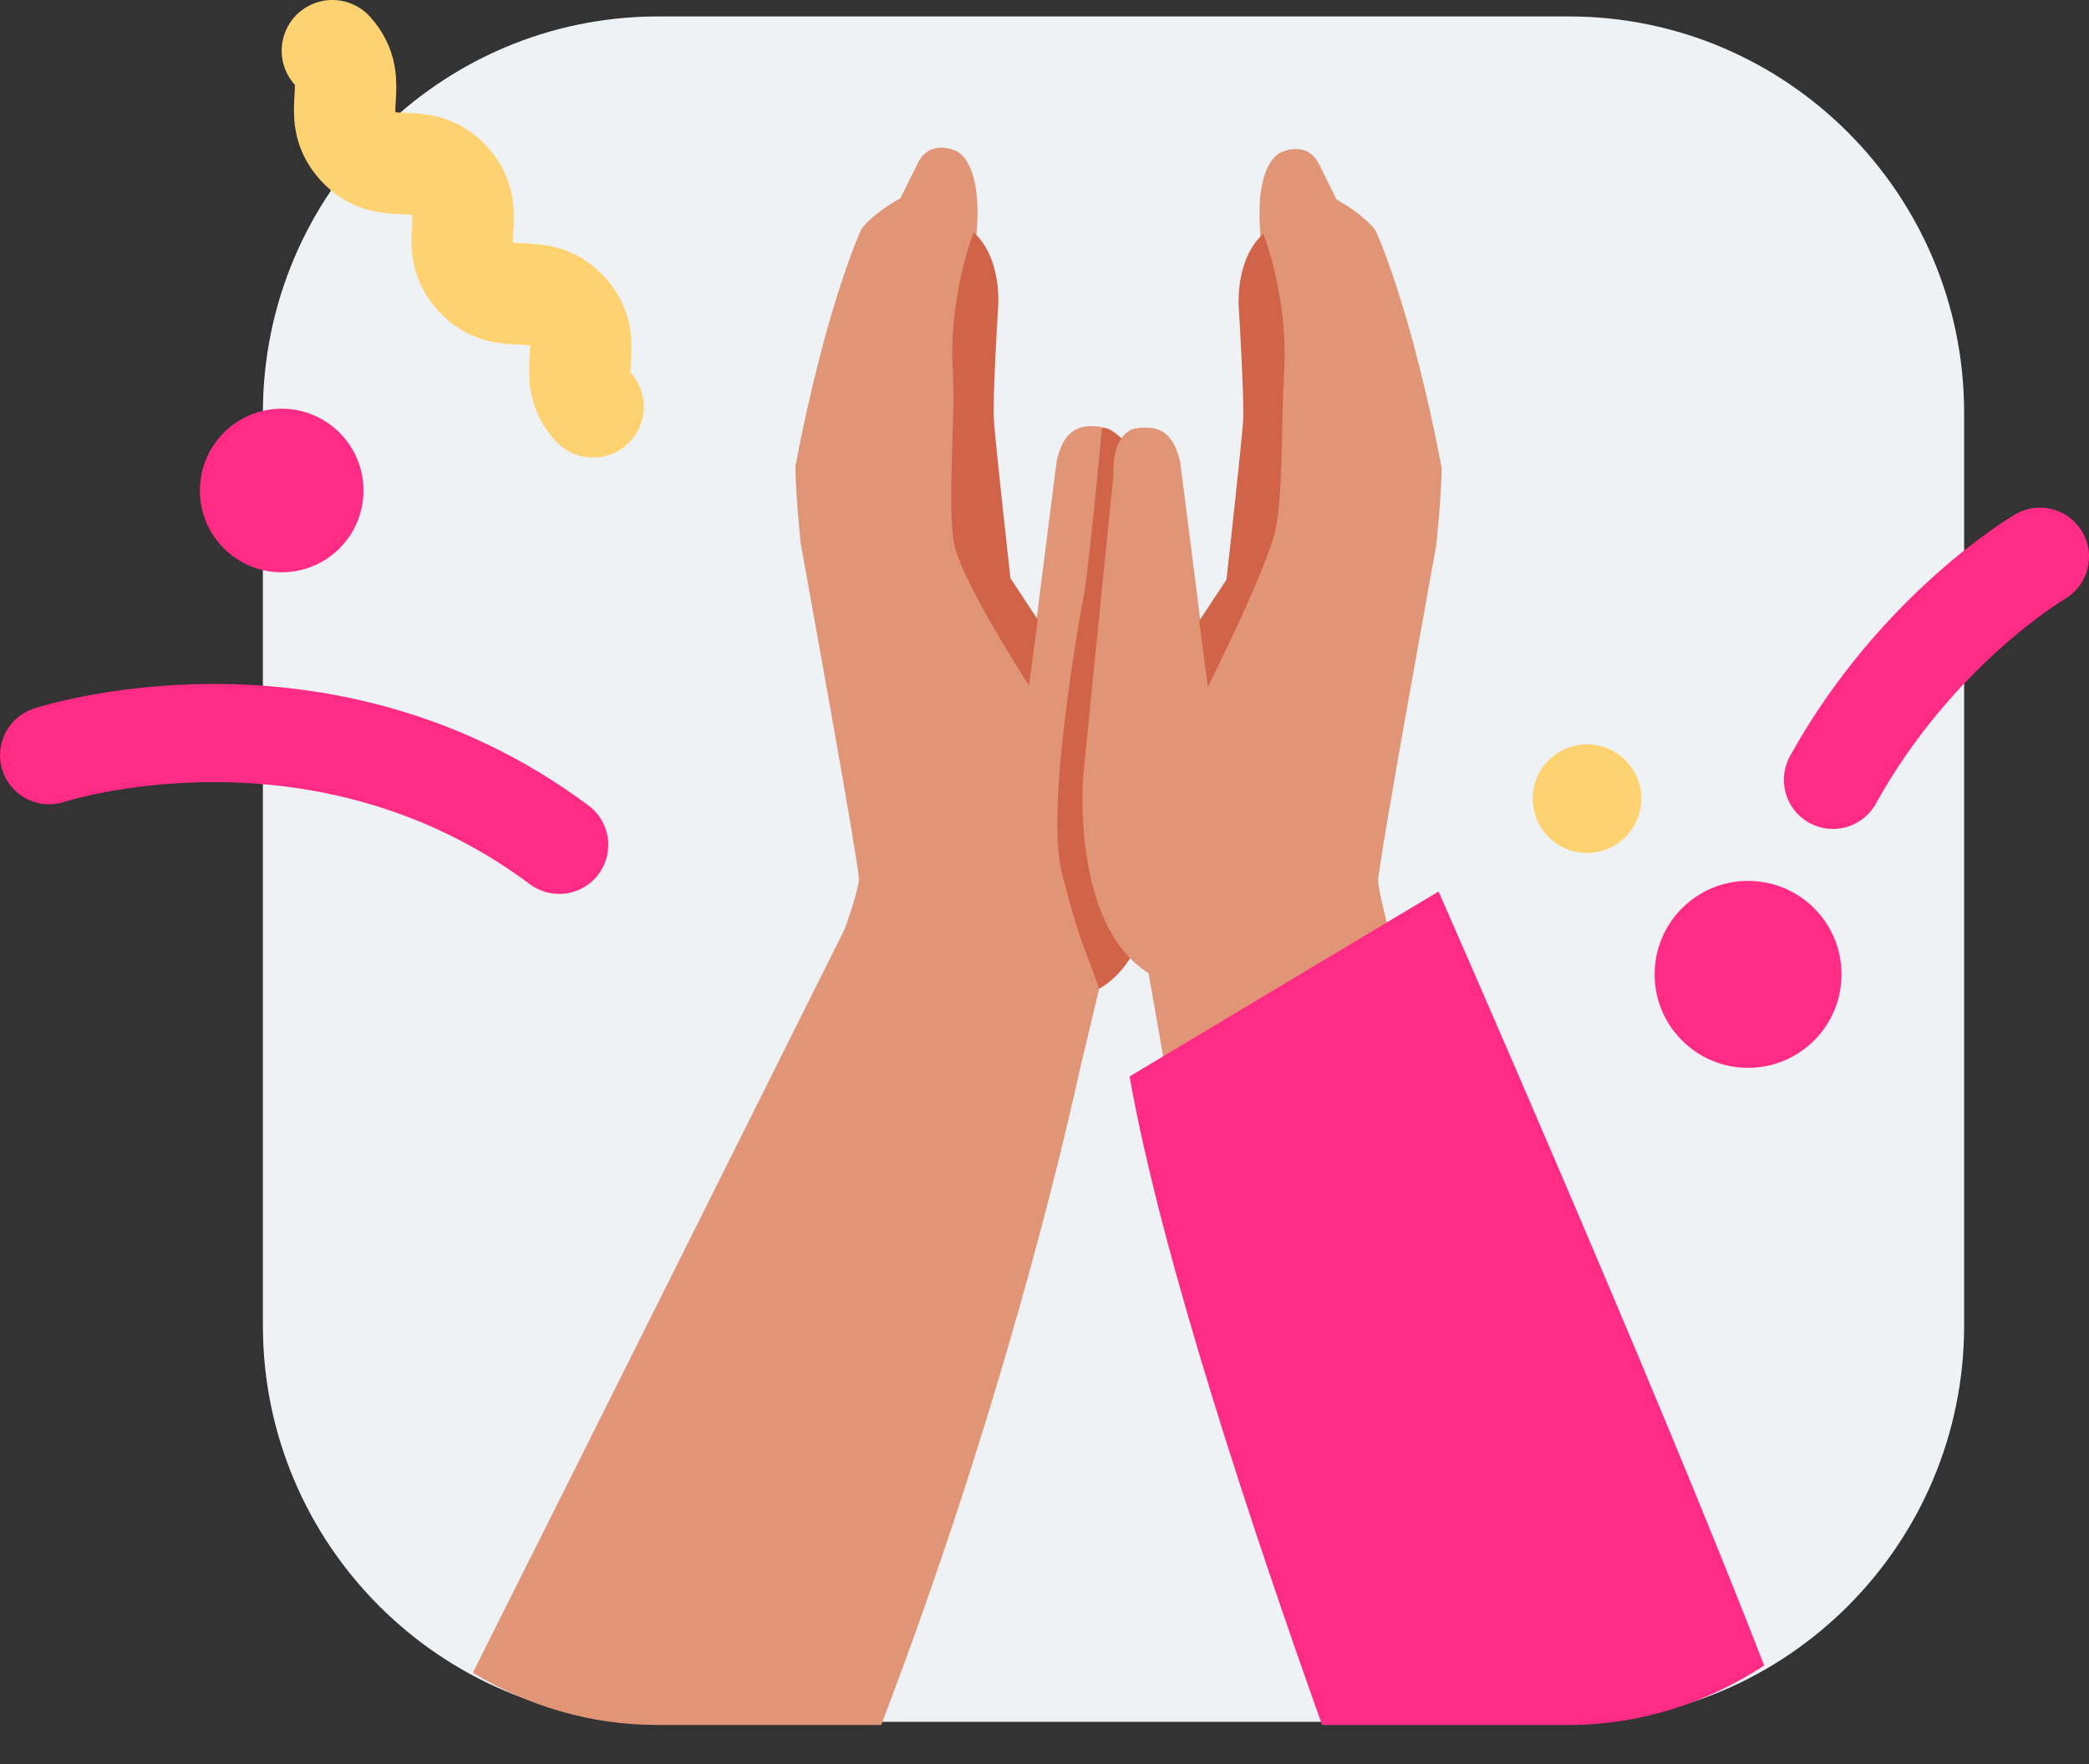
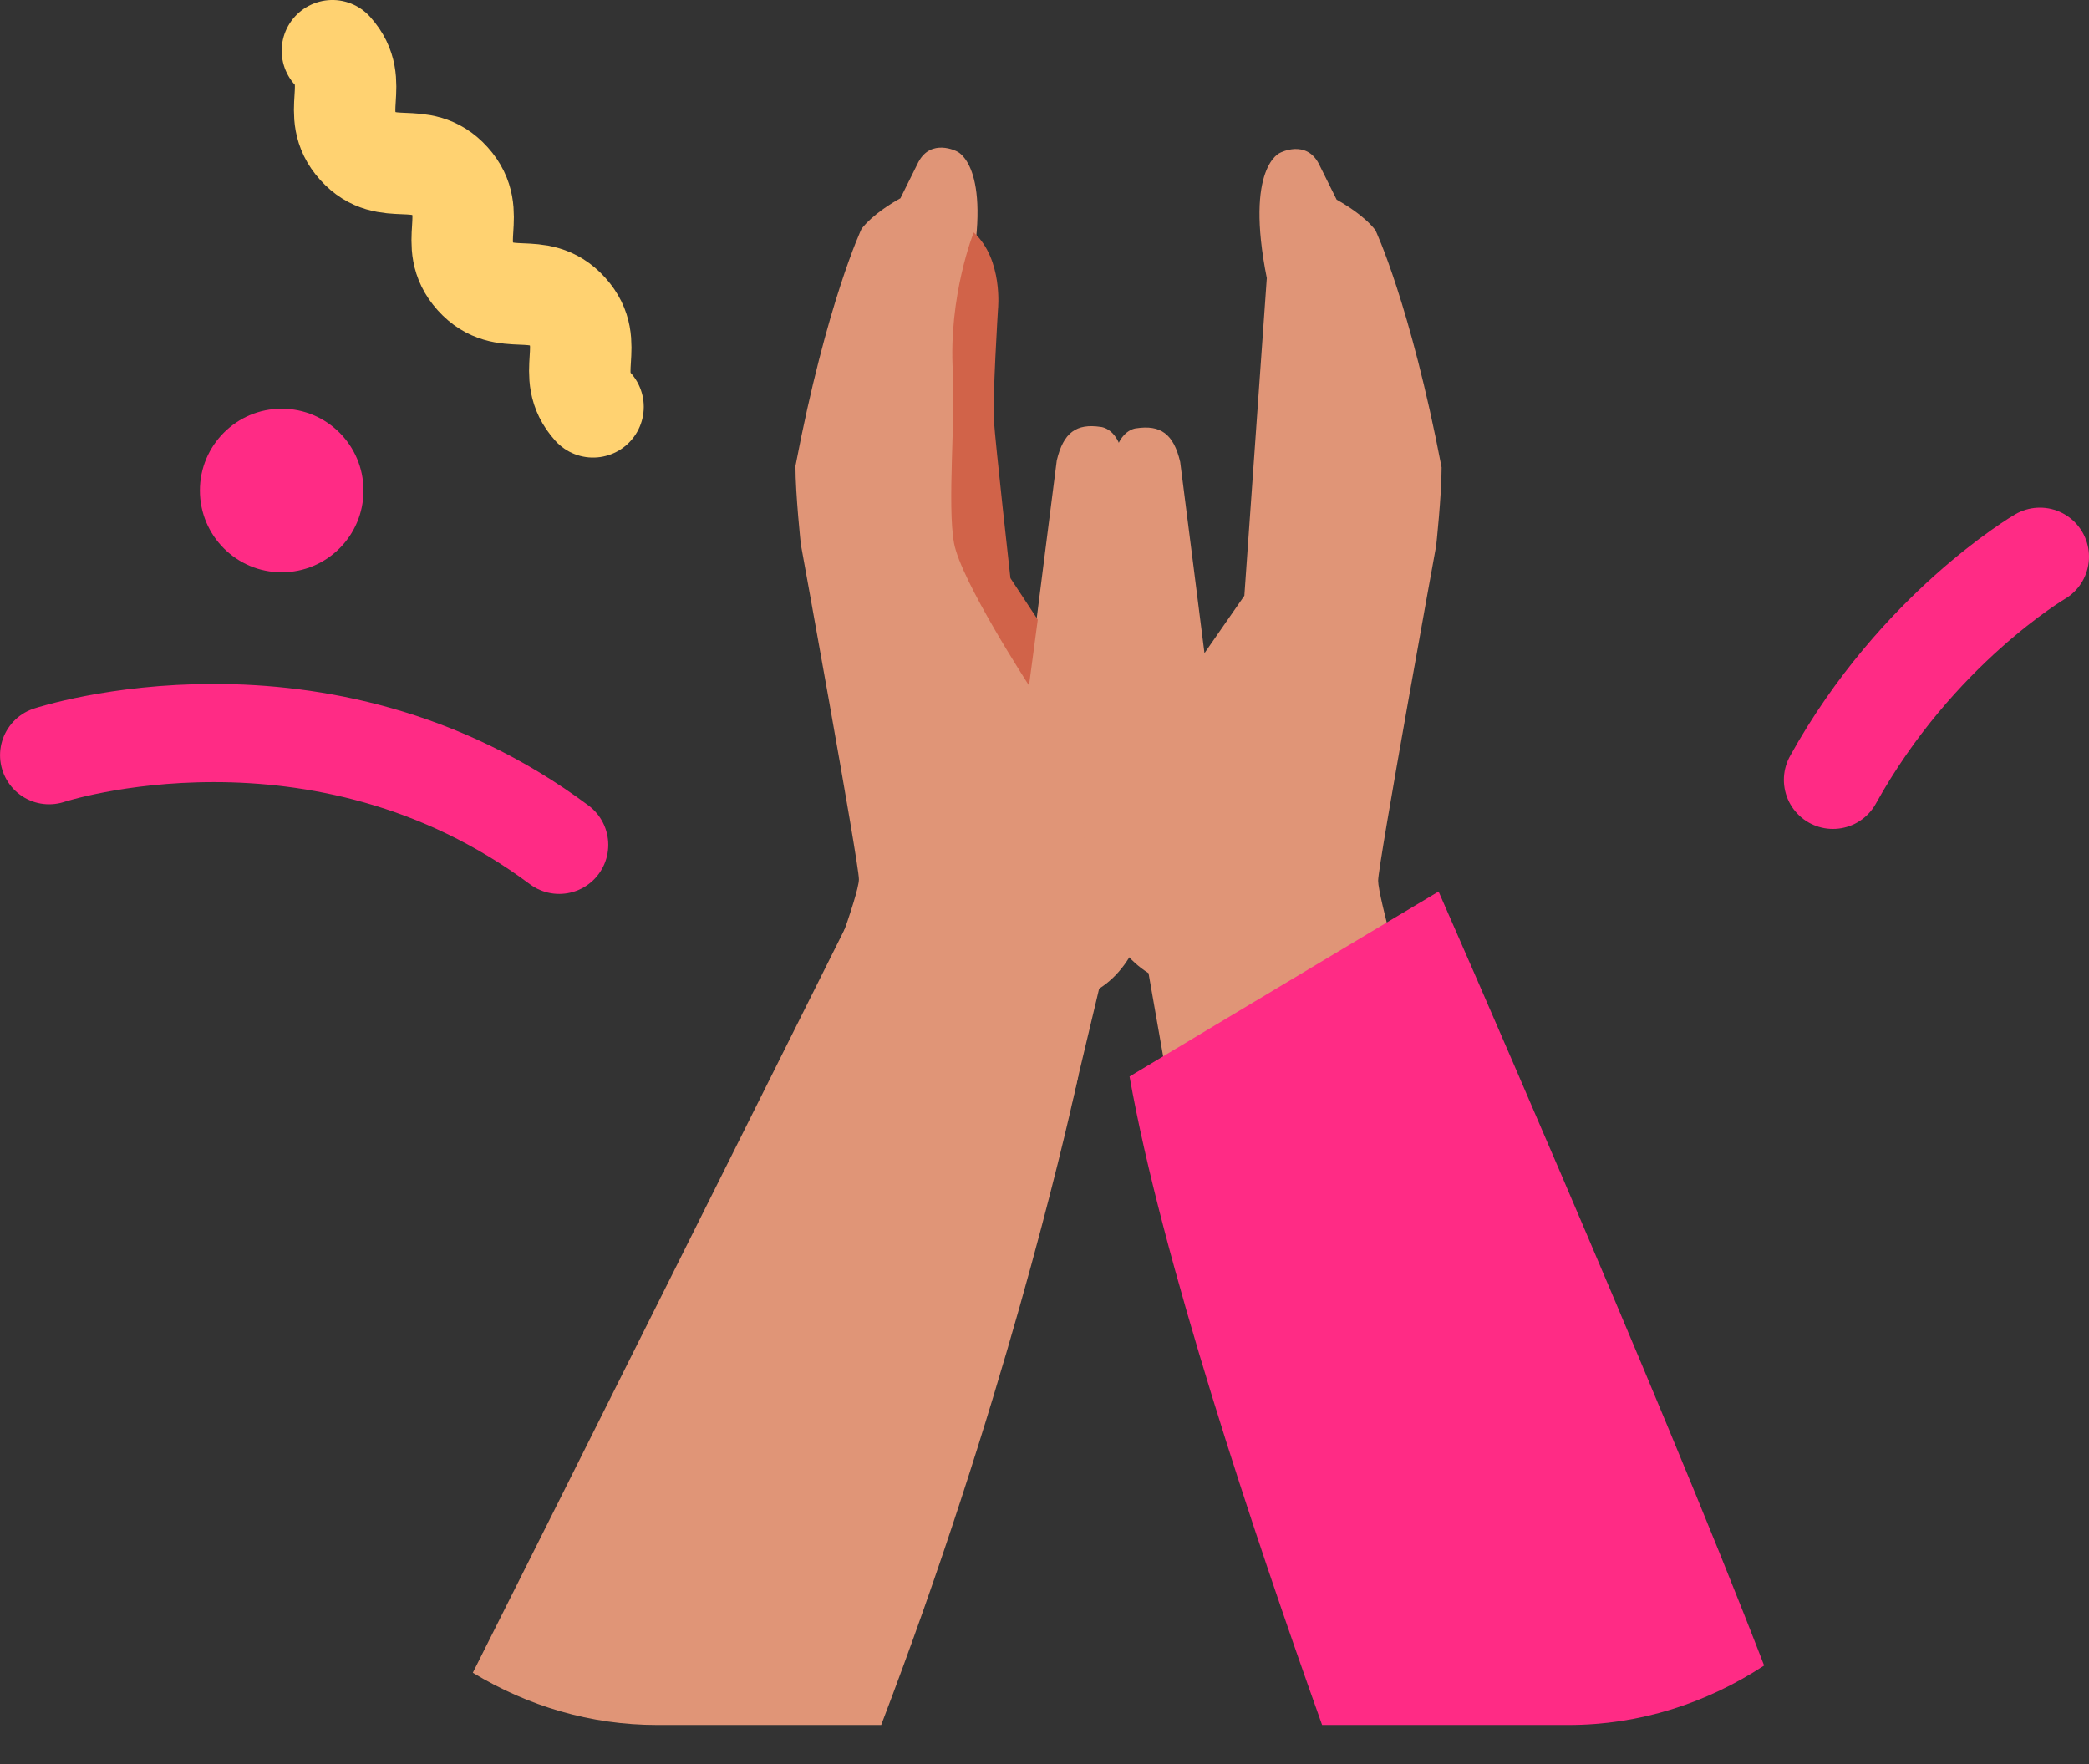
<svg xmlns="http://www.w3.org/2000/svg" width="45" height="38" viewBox="0 0 45 38" fill="none">
  <rect x="0" y="0" width="45" height="38" fill="#333333" stroke="none" />
  <g clip-path="url(#clip0_4561_88747)">
-     <path d="M33.795 37.09H14.178C9.483 37.09 5.663 33.261 5.663 28.554V8.89C5.664 4.182 9.483 0.354 14.178 0.354H33.795C38.49 0.354 42.31 4.183 42.31 8.89V28.555C42.31 33.262 38.492 37.091 33.795 37.091V37.09Z" fill="#EFF2F4" />
    <path d="M23.23 23.167C23.23 23.167 23.221 23.213 23.201 23.303L23.184 23.378C22.928 24.539 21.584 30.362 18.982 37.157H14.152C12.72 37.157 11.37 36.75 10.185 36.032C12.169 32.089 17.298 21.81 18.206 19.993C18.206 19.991 18.208 19.988 18.209 19.986C18.296 19.811 18.343 19.716 18.343 19.716L23.23 23.167V23.167Z" fill="#E09577" />
    <path d="M20.9 5.968L21.383 12.803L22.241 14.04C22.244 13.998 22.764 9.92 22.764 9.92C22.907 9.313 23.191 9.118 23.709 9.196C23.709 9.196 24.232 9.225 24.204 10.214L24.852 16.66C24.852 16.66 25.364 20.235 23.677 21.296L23.095 23.739L17.728 21.296C17.728 21.296 18.502 19.289 18.502 18.94C18.502 18.59 17.251 11.726 17.251 11.726C17.251 11.726 17.135 10.649 17.135 10.039C17.811 6.504 18.56 4.927 18.56 4.927C18.803 4.618 19.212 4.372 19.396 4.271C19.627 3.804 19.782 3.493 19.782 3.493C20.058 2.97 20.61 3.26 20.61 3.26C20.61 3.26 21.381 3.551 20.898 5.967L20.9 5.968Z" fill="#E09577" />
    <path d="M22.167 14.767C22.167 14.767 20.698 12.509 20.551 11.698C20.403 10.887 20.584 8.978 20.526 8.015C20.427 6.368 20.975 5.007 20.975 5.007C21.614 5.589 21.498 6.665 21.498 6.665C21.498 6.665 21.38 8.57 21.41 9.051C21.44 9.532 21.766 12.454 21.766 12.454L22.355 13.348L22.166 14.767H22.167Z" fill="#D16349" />
-     <path d="M24.848 17.185L24.216 9.502C23.845 9.124 23.737 9.233 23.737 9.233C23.737 9.233 23.503 11.753 23.366 12.724C23.366 12.724 22.485 17.298 22.878 18.826C23.271 20.353 23.401 20.484 23.678 21.299C23.678 21.299 24.348 20.95 24.566 20.121L24.848 17.186V17.185Z" fill="#D16349" />
    <path d="M27.288 5.998L26.805 12.833L25.946 14.07C25.943 14.028 25.423 9.95 25.423 9.95C25.28 9.343 24.997 9.148 24.478 9.226C24.478 9.226 23.955 9.255 23.984 10.244L23.335 16.69C23.335 16.69 23.054 19.902 24.741 20.963L25.206 23.61L30.327 21.559C30.327 21.559 29.687 19.319 29.687 18.97C29.687 18.621 30.937 11.756 30.937 11.756C30.937 11.756 31.054 10.679 31.054 10.069C30.377 6.534 29.628 4.957 29.628 4.957C29.385 4.648 28.976 4.402 28.793 4.301C28.561 3.834 28.407 3.523 28.407 3.523C28.13 3 27.578 3.29 27.578 3.29C27.578 3.29 26.807 3.581 27.29 5.997L27.288 5.998Z" fill="#E09577" />
-     <path d="M26.02 14.796C26.02 14.796 27.342 12.16 27.489 11.349C27.637 10.538 27.603 9.007 27.661 8.044C27.76 6.397 27.213 5.036 27.213 5.036C26.573 5.618 26.689 6.694 26.689 6.694C26.689 6.694 26.807 8.599 26.777 9.08C26.747 9.56 26.421 12.483 26.421 12.483L25.832 13.377L26.021 14.796H26.02Z" fill="#D16349" />
    <path d="M38.002 35.877C36.758 36.691 35.32 37.157 33.788 37.157H28.48C27.012 33.046 25.022 27.088 24.332 23.188L25.056 22.754L29.869 19.873L30.989 19.204C30.989 19.204 35.704 29.919 38.002 35.877V35.877Z" fill="#FF2B85" />
-     <path d="M34.186 18.374C34.832 18.374 35.356 17.85 35.356 17.204C35.356 16.558 34.832 16.034 34.186 16.034C33.54 16.034 33.017 16.558 33.017 17.204C33.017 17.85 33.54 18.374 34.186 18.374Z" fill="#FFD271" />
    <path d="M6.068 12.328C7.041 12.328 7.83 11.54 7.83 10.566C7.83 9.593 7.041 8.804 6.068 8.804C5.095 8.804 4.306 9.593 4.306 10.566C4.306 11.54 5.095 12.328 6.068 12.328Z" fill="#FF2B85" />
    <path d="M1.058 16.268C1.058 16.268 6.881 14.35 12.046 18.199" stroke="#FF2B85" stroke-width="2.114" stroke-miterlimit="10" stroke-linecap="round" />
    <path d="M7.16 1.092C7.793 1.794 7.076 2.441 7.709 3.144C8.341 3.847 9.059 3.199 9.692 3.902C10.325 4.605 9.608 5.25 10.241 5.953C10.873 6.656 11.591 6.01 12.225 6.712C12.859 7.414 12.141 8.061 12.775 8.764" stroke="#FFD271" stroke-width="2.185" stroke-miterlimit="10" stroke-linecap="round" />
-     <path d="M37.656 23.002C38.768 23.002 39.669 22.1 39.669 20.988C39.669 19.877 38.768 18.975 37.656 18.975C36.544 18.975 35.643 19.877 35.643 20.988C35.643 22.1 36.544 23.002 37.656 23.002Z" fill="#FF2B85" />
    <path d="M43.943 11.992C43.943 11.992 41.287 13.545 39.484 16.799" stroke="#FF2B85" stroke-width="2.114" stroke-miterlimit="10" stroke-linecap="round" />
  </g>
  <defs>
    <clipPath id="clip0_4561_88747">
      <rect width="45" height="37.158" fill="white" />
    </clipPath>
  </defs>
</svg>